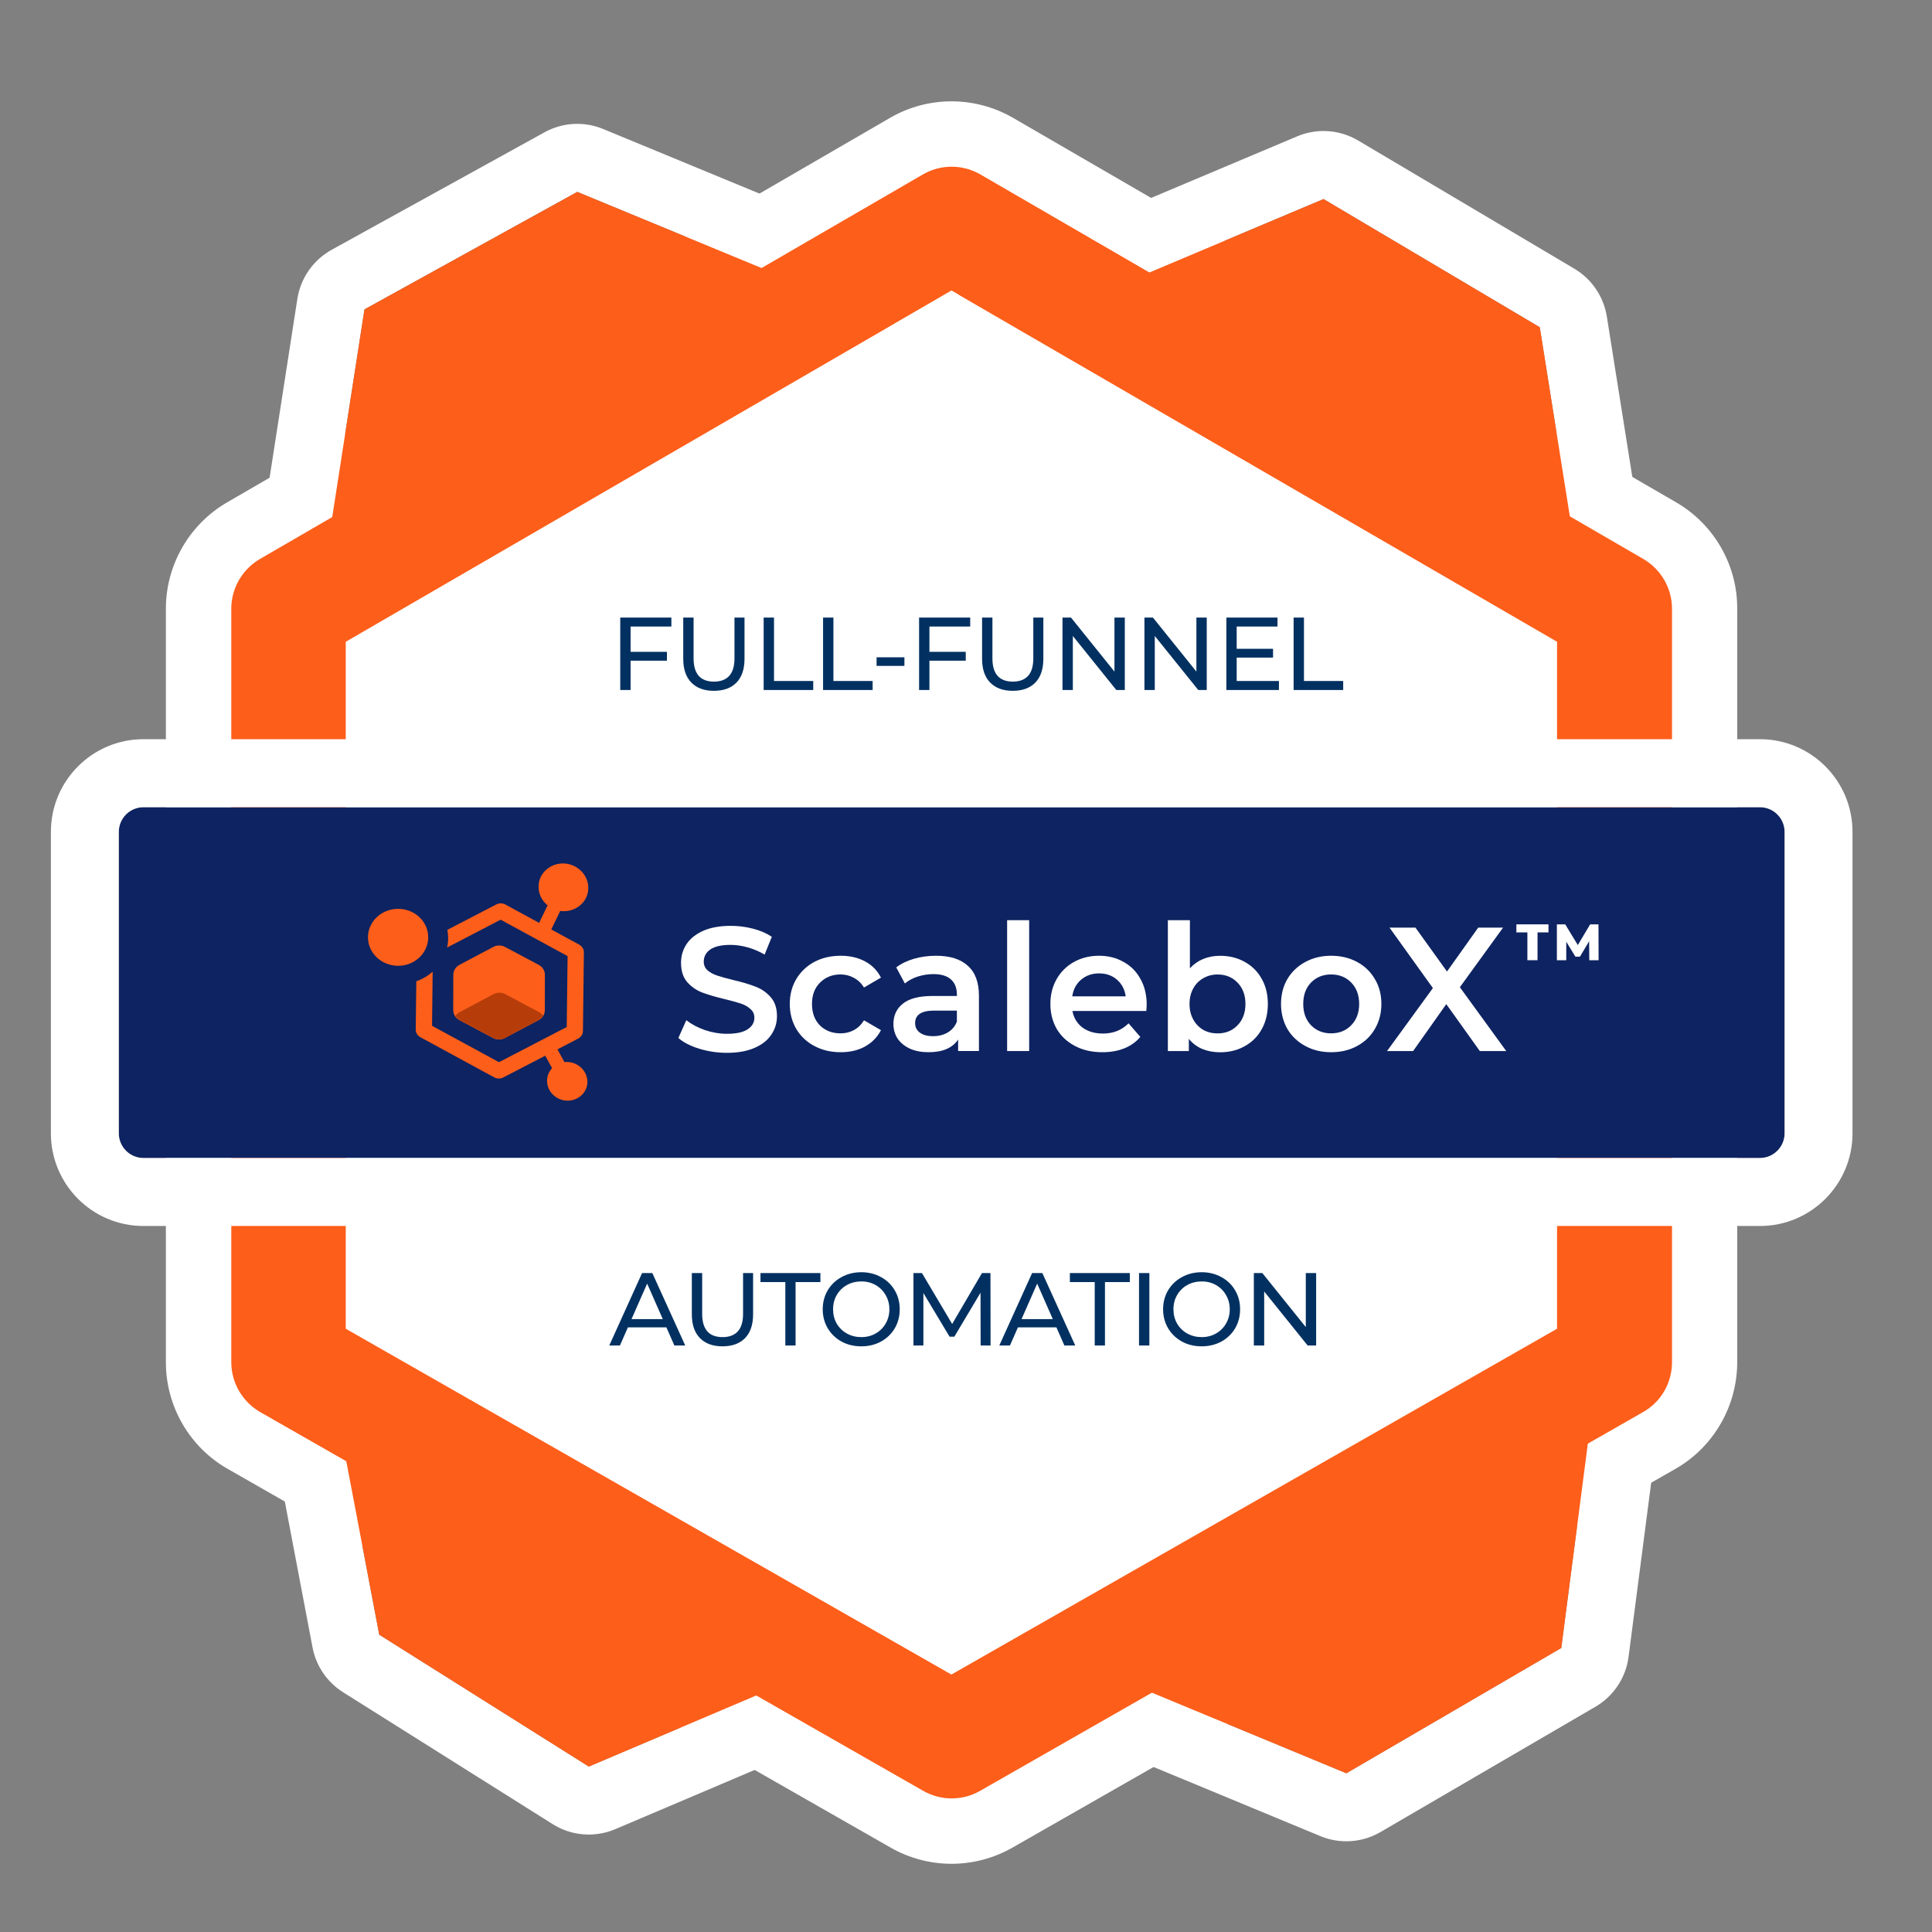
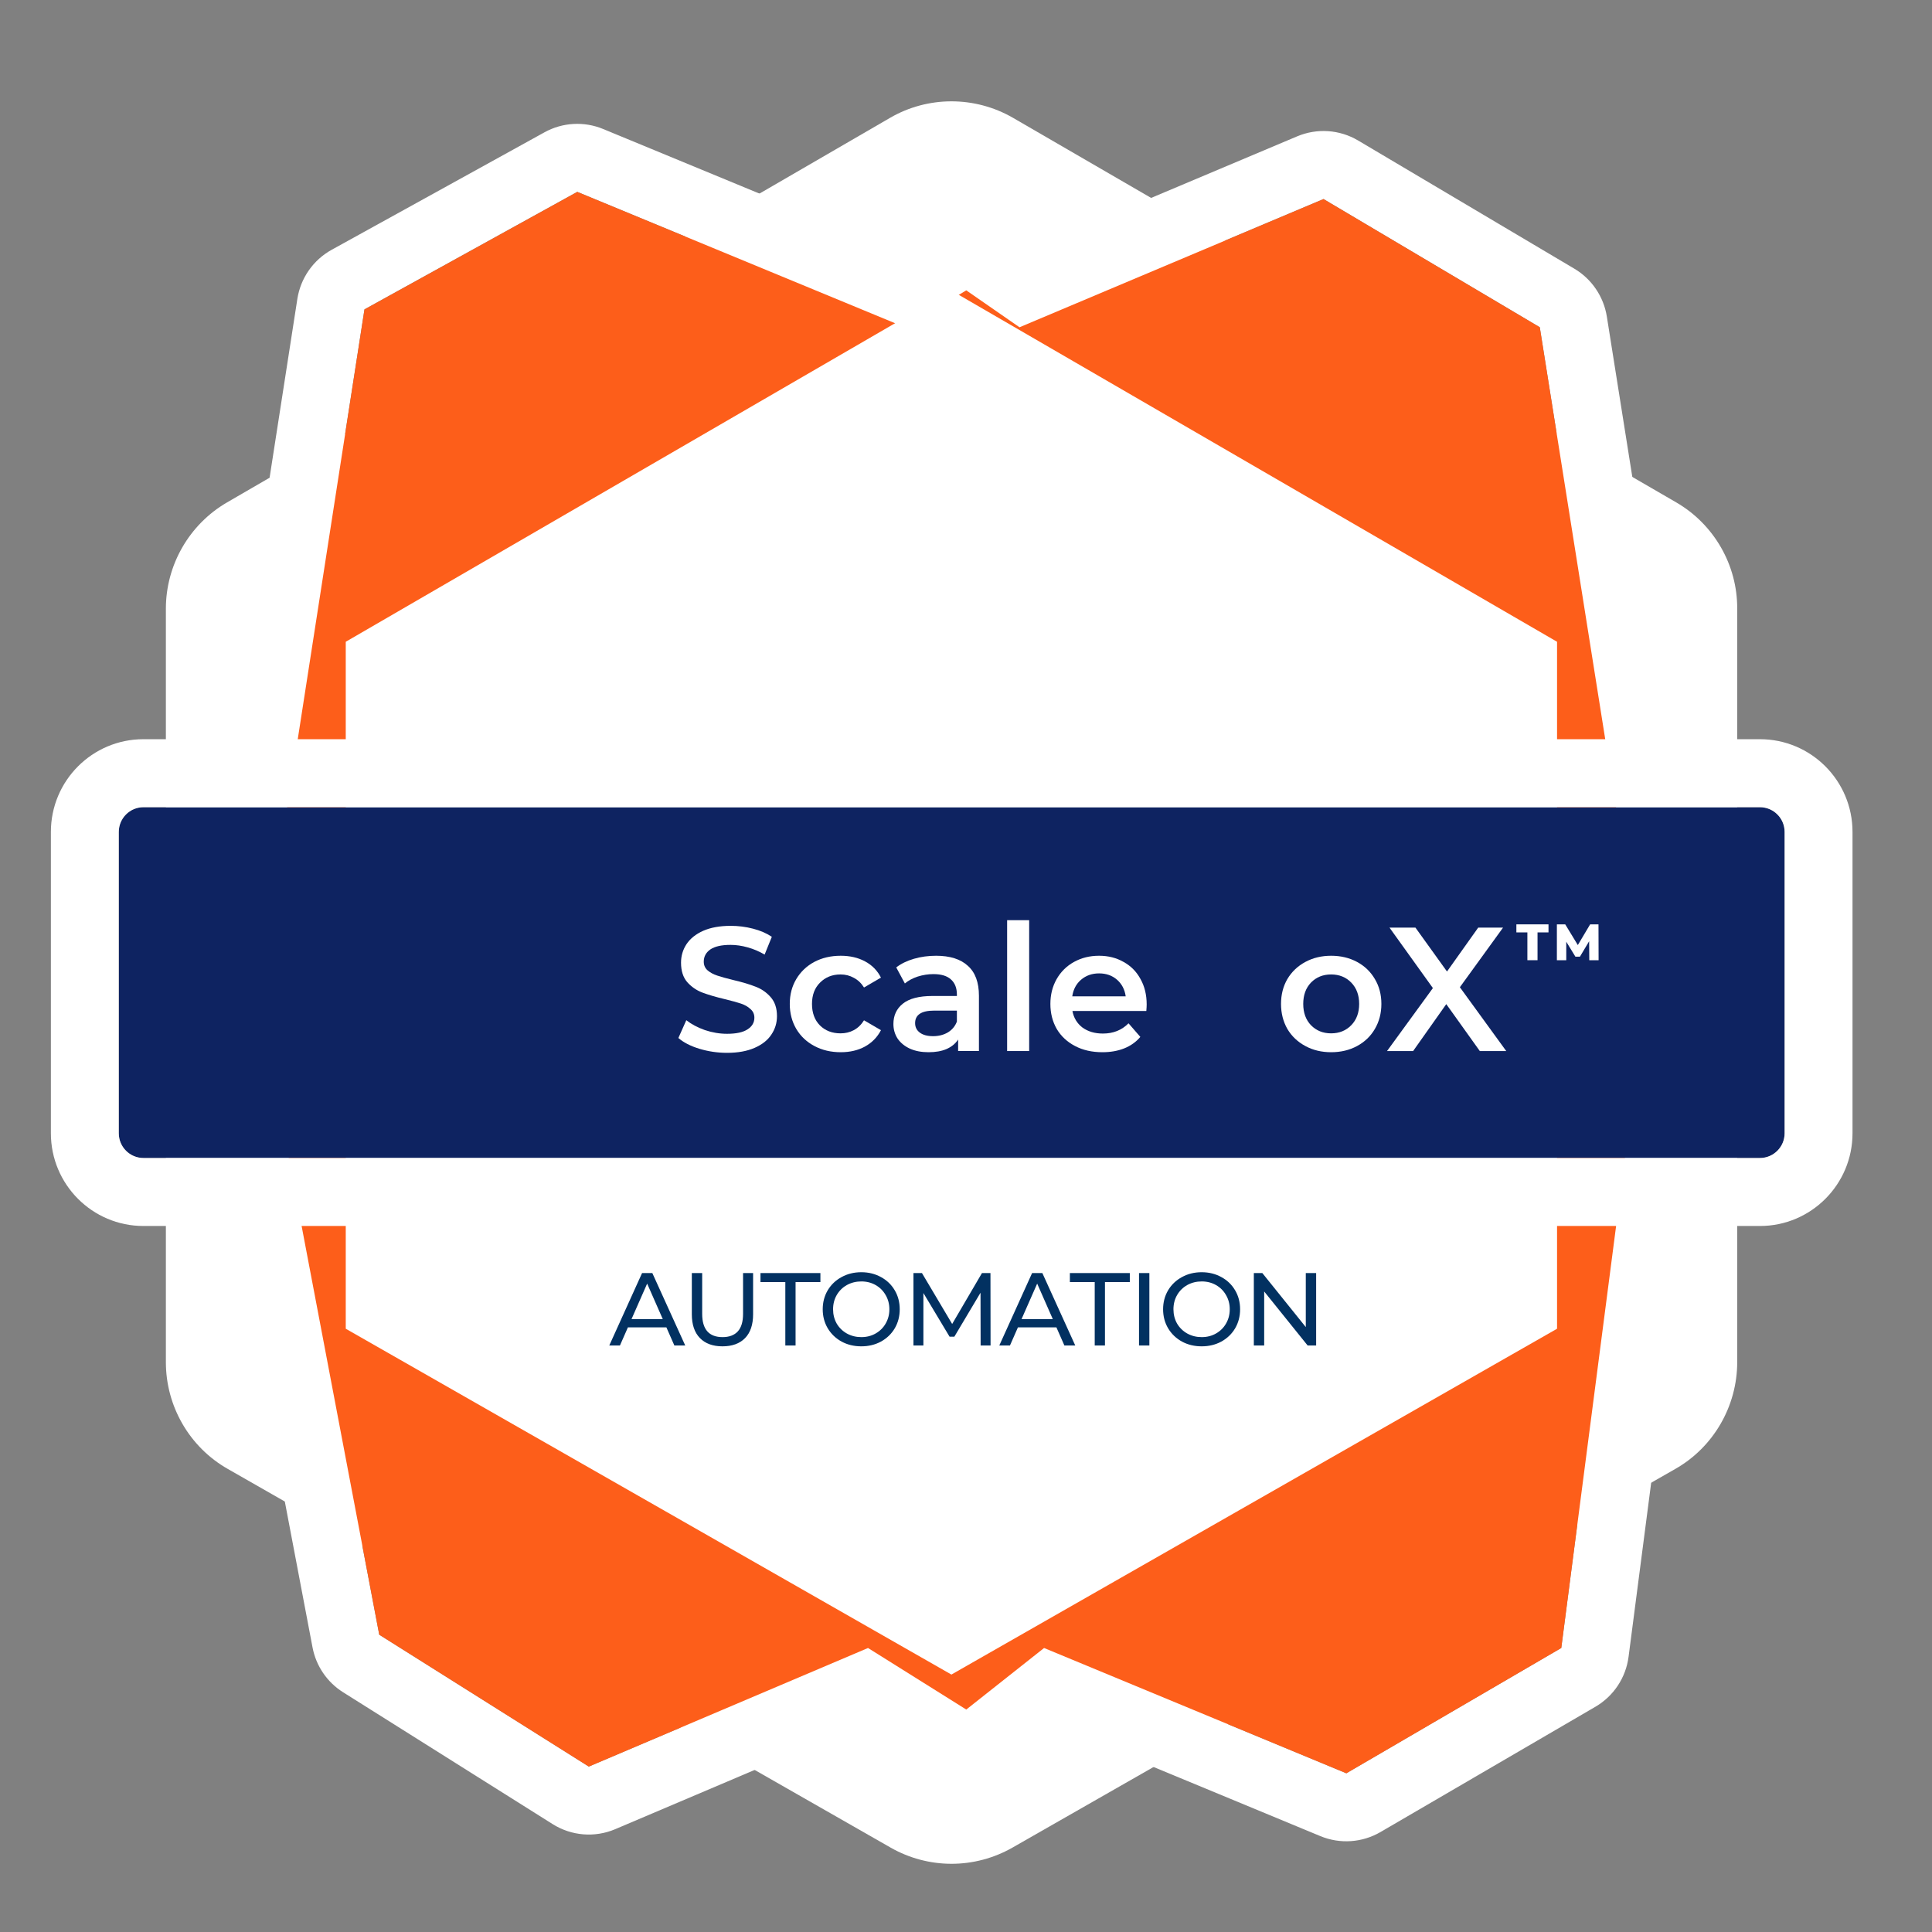
<svg xmlns="http://www.w3.org/2000/svg" width="56" height="56" viewBox="0 0 56 56" fill="none">
  <rect x="0" y="0" width="56" height="56" fill="#808080" stroke="none" />
  <g clip-path="url(#clip0_8037_18584)">
    <g clip-path="url(#clip1_8037_18584)">
      <path fill-rule="evenodd" clip-rule="evenodd" d="M26.995 6.724C27.657 6.326 28.492 6.353 29.127 6.794L29.782 7.248L37.599 3.952C38.173 3.71 38.828 3.754 39.365 4.072L45.633 7.788C46.137 8.087 46.482 8.595 46.575 9.175L49.653 28.554C49.682 28.74 49.685 28.93 49.661 29.118L47.205 48.021C47.127 48.628 46.772 49.163 46.244 49.471L40.014 53.103C39.484 53.412 38.839 53.456 38.272 53.221L30.576 50.031L29.227 51.098C28.574 51.614 27.669 51.663 26.964 51.222L24.984 49.982L17.834 53.019C17.242 53.271 16.564 53.216 16.019 52.873L9.945 49.051C9.482 48.76 9.161 48.289 9.059 47.751L5.541 29.232C5.499 29.011 5.495 28.783 5.53 28.561L8.619 8.664C8.713 8.061 9.08 7.535 9.614 7.24L15.782 3.835C16.305 3.546 16.93 3.511 17.482 3.739L26.063 7.284L26.995 6.724ZM26.227 9.485L16.732 5.561L10.564 8.967L7.474 28.863L10.992 47.382L17.066 51.204L25.159 47.767L28.007 49.55L30.262 47.767L39.025 51.399L45.254 47.767L47.709 28.863L44.631 9.485L38.363 5.769L29.55 9.485L28.007 8.415L26.227 9.485Z" fill="white" />
      <path d="M48.586 14.562L29.362 3.415C28.26 2.778 26.896 2.778 25.8 3.415L6.582 14.562C5.486 15.198 4.808 16.377 4.808 17.643V39.483C4.808 40.761 5.493 41.947 6.601 42.577L25.819 53.556C26.354 53.861 26.964 54.023 27.581 54.023C28.197 54.023 28.808 53.861 29.343 53.556L48.561 42.577C49.669 41.947 50.354 40.755 50.354 39.483V17.643C50.36 16.377 49.682 15.198 48.586 14.562Z" fill="white" />
      <path d="M26.228 9.486L28.008 8.416L29.551 9.486L38.363 5.77L44.632 9.486L47.71 28.865L45.255 47.768L39.025 51.4L30.263 47.768L28.008 49.552L25.16 47.768L17.067 51.206L10.993 47.383L7.475 28.865L10.565 8.968L16.733 5.562L26.228 9.486Z" fill="#FD5E1A" />
-       <path d="M27.584 52.128C27.297 52.128 27.017 52.053 26.762 51.91L7.544 40.931C7.027 40.632 6.704 40.083 6.704 39.484V17.645C6.704 17.052 7.021 16.503 7.532 16.204L26.749 5.057C27.266 4.757 27.901 4.757 28.418 5.057L47.636 16.204C48.146 16.503 48.464 17.052 48.464 17.645V39.484C48.464 40.083 48.146 40.638 47.623 40.931L28.406 51.91C28.157 52.053 27.87 52.128 27.584 52.128ZM10.029 38.517L27.584 48.541L45.139 38.517V18.605L27.584 8.425L10.029 18.605V38.517Z" fill="#FD5E1A" />
      <path d="M10.022 38.514L27.577 48.538L45.132 38.514V18.602L27.577 8.422L10.022 18.602V38.514Z" fill="white" />
-       <path d="M18.278 18.161V18.893H19.331V19.151H18.278V20H17.978V17.9H19.46V18.161H18.278ZM20.692 20.024C20.412 20.024 20.194 19.944 20.038 19.784C19.882 19.624 19.804 19.394 19.804 19.094V17.9H20.104V19.082C20.104 19.532 20.301 19.757 20.695 19.757C20.887 19.757 21.034 19.702 21.136 19.592C21.238 19.48 21.289 19.31 21.289 19.082V17.9H21.58V19.094C21.58 19.396 21.502 19.627 21.346 19.787C21.19 19.945 20.972 20.024 20.692 20.024ZM22.135 17.9H22.435V19.739H23.572V20H22.135V17.9ZM23.857 17.9H24.157V19.739H25.294V20H23.857V17.9ZM25.408 19.052H26.215V19.301H25.408V19.052ZM26.94 18.161V18.893H27.993V19.151H26.94V20H26.64V17.9H28.122V18.161H26.94ZM29.354 20.024C29.074 20.024 28.856 19.944 28.7 19.784C28.544 19.624 28.466 19.394 28.466 19.094V17.9H28.766V19.082C28.766 19.532 28.963 19.757 29.357 19.757C29.549 19.757 29.696 19.702 29.798 19.592C29.9 19.48 29.951 19.31 29.951 19.082V17.9H30.242V19.094C30.242 19.396 30.164 19.627 30.008 19.787C29.852 19.945 29.634 20.024 29.354 20.024ZM32.603 17.9V20H32.357L31.097 18.434V20H30.797V17.9H31.043L32.303 19.466V17.9H32.603ZM34.978 17.9V20H34.732L33.472 18.434V20H33.172V17.9H33.418L34.678 19.466V17.9H34.978ZM37.071 19.739V20H35.547V17.9H37.029V18.161H35.846V18.806H36.9V19.061H35.846V19.739H37.071ZM37.496 17.9H37.796V19.739H38.933V20H37.496V17.9Z" fill="#023161" />
      <path d="M19.316 38.475H18.2L17.969 39H17.66L18.611 36.9H18.908L19.862 39H19.547L19.316 38.475ZM19.211 38.235L18.758 37.206L18.305 38.235H19.211ZM20.941 39.024C20.661 39.024 20.443 38.944 20.287 38.784C20.131 38.624 20.053 38.394 20.053 38.094V36.9H20.353V38.082C20.353 38.532 20.55 38.757 20.944 38.757C21.136 38.757 21.283 38.702 21.385 38.592C21.487 38.48 21.538 38.31 21.538 38.082V36.9H21.829V38.094C21.829 38.396 21.751 38.627 21.595 38.787C21.439 38.945 21.221 39.024 20.941 39.024ZM22.763 37.161H22.043V36.9H23.78V37.161H23.06V39H22.763V37.161ZM24.966 39.024C24.754 39.024 24.563 38.978 24.393 38.886C24.223 38.792 24.089 38.663 23.991 38.499C23.895 38.335 23.847 38.152 23.847 37.95C23.847 37.748 23.895 37.565 23.991 37.401C24.089 37.237 24.223 37.109 24.393 37.017C24.563 36.923 24.754 36.876 24.966 36.876C25.176 36.876 25.366 36.923 25.536 37.017C25.706 37.109 25.839 37.237 25.935 37.401C26.031 37.563 26.079 37.746 26.079 37.95C26.079 38.154 26.031 38.338 25.935 38.502C25.839 38.664 25.706 38.792 25.536 38.886C25.366 38.978 25.176 39.024 24.966 39.024ZM24.966 38.757C25.12 38.757 25.258 38.722 25.38 38.652C25.504 38.582 25.601 38.486 25.671 38.364C25.743 38.24 25.779 38.102 25.779 37.95C25.779 37.798 25.743 37.661 25.671 37.539C25.601 37.415 25.504 37.318 25.38 37.248C25.258 37.178 25.12 37.143 24.966 37.143C24.812 37.143 24.672 37.178 24.546 37.248C24.422 37.318 24.324 37.415 24.252 37.539C24.182 37.661 24.147 37.798 24.147 37.95C24.147 38.102 24.182 38.24 24.252 38.364C24.324 38.486 24.422 38.582 24.546 38.652C24.672 38.722 24.812 38.757 24.966 38.757ZM28.424 39L28.421 37.47L27.662 38.745H27.524L26.765 37.479V39H26.477V36.9H26.723L27.599 38.376L28.463 36.9H28.709L28.712 39H28.424ZM30.621 38.475H29.505L29.274 39H28.965L29.916 36.9H30.213L31.167 39H30.852L30.621 38.475ZM30.516 38.235L30.063 37.206L29.61 38.235H30.516ZM31.731 37.161H31.011V36.9H32.748V37.161H32.028V39H31.731V37.161ZM33.015 36.9H33.315V39H33.015V36.9ZM34.832 39.024C34.62 39.024 34.429 38.978 34.259 38.886C34.089 38.792 33.955 38.663 33.857 38.499C33.761 38.335 33.713 38.152 33.713 37.95C33.713 37.748 33.761 37.565 33.857 37.401C33.955 37.237 34.089 37.109 34.259 37.017C34.429 36.923 34.62 36.876 34.832 36.876C35.042 36.876 35.232 36.923 35.402 37.017C35.572 37.109 35.705 37.237 35.801 37.401C35.897 37.563 35.945 37.746 35.945 37.95C35.945 38.154 35.897 38.338 35.801 38.502C35.705 38.664 35.572 38.792 35.402 38.886C35.232 38.978 35.042 39.024 34.832 39.024ZM34.832 38.757C34.986 38.757 35.124 38.722 35.246 38.652C35.37 38.582 35.467 38.486 35.537 38.364C35.609 38.24 35.645 38.102 35.645 37.95C35.645 37.798 35.609 37.661 35.537 37.539C35.467 37.415 35.37 37.318 35.246 37.248C35.124 37.178 34.986 37.143 34.832 37.143C34.678 37.143 34.538 37.178 34.412 37.248C34.288 37.318 34.19 37.415 34.118 37.539C34.048 37.661 34.013 37.798 34.013 37.95C34.013 38.102 34.048 38.24 34.118 38.364C34.19 38.486 34.288 38.582 34.412 38.652C34.538 38.722 34.678 38.757 34.832 38.757ZM38.149 36.9V39H37.903L36.643 37.434V39H36.343V36.9H36.589L37.849 38.466V36.9H38.149Z" fill="#023161" />
      <path d="M3.443 24.115C3.443 23.719 3.764 23.398 4.159 23.398H51.013C51.408 23.398 51.728 23.719 51.728 24.115V32.849C51.728 33.245 51.408 33.566 51.013 33.566H4.159C3.764 33.566 3.443 33.245 3.443 32.849V24.115Z" fill="#0E2361" />
      <path d="M21.074 30.517C20.798 30.517 20.53 30.477 20.271 30.399C20.016 30.321 19.813 30.217 19.663 30.087L19.893 29.571C20.04 29.687 20.219 29.782 20.43 29.857C20.645 29.929 20.859 29.965 21.074 29.965C21.34 29.965 21.538 29.922 21.667 29.837C21.8 29.752 21.866 29.639 21.866 29.499C21.866 29.397 21.829 29.314 21.754 29.249C21.682 29.181 21.59 29.128 21.478 29.09C21.365 29.053 21.212 29.01 21.018 28.963C20.745 28.898 20.524 28.833 20.353 28.768C20.186 28.704 20.041 28.603 19.919 28.467C19.799 28.327 19.74 28.14 19.74 27.904C19.74 27.707 19.793 27.528 19.898 27.368C20.007 27.204 20.169 27.075 20.384 26.979C20.602 26.884 20.868 26.836 21.181 26.836C21.399 26.836 21.614 26.863 21.826 26.918C22.037 26.972 22.219 27.051 22.372 27.153L22.163 27.669C22.006 27.577 21.843 27.507 21.672 27.46C21.502 27.412 21.336 27.388 21.176 27.388C20.914 27.388 20.718 27.432 20.588 27.521C20.462 27.61 20.399 27.727 20.399 27.874C20.399 27.976 20.435 28.059 20.507 28.124C20.582 28.189 20.675 28.24 20.788 28.277C20.9 28.315 21.054 28.358 21.248 28.405C21.514 28.467 21.732 28.532 21.902 28.6C22.073 28.664 22.217 28.765 22.337 28.901C22.459 29.038 22.521 29.222 22.521 29.453C22.521 29.651 22.466 29.83 22.357 29.99C22.252 30.15 22.09 30.278 21.872 30.373C21.653 30.469 21.388 30.517 21.074 30.517Z" fill="white" />
      <path d="M24.369 30.499C24.086 30.499 23.832 30.44 23.607 30.32C23.382 30.201 23.207 30.036 23.081 29.825C22.955 29.61 22.892 29.368 22.892 29.099C22.892 28.829 22.955 28.589 23.081 28.378C23.207 28.167 23.381 28.001 23.602 27.882C23.827 27.763 24.083 27.703 24.369 27.703C24.638 27.703 24.873 27.758 25.075 27.867C25.279 27.976 25.432 28.133 25.535 28.337L25.044 28.623C24.965 28.497 24.867 28.404 24.747 28.342C24.631 28.277 24.504 28.245 24.364 28.245C24.125 28.245 23.928 28.323 23.771 28.48C23.614 28.634 23.536 28.84 23.536 29.099C23.536 29.358 23.612 29.566 23.766 29.722C23.922 29.876 24.122 29.952 24.364 29.952C24.504 29.952 24.631 29.922 24.747 29.86C24.867 29.796 24.965 29.7 25.044 29.574L25.535 29.86C25.429 30.065 25.274 30.223 25.069 30.336C24.868 30.445 24.635 30.499 24.369 30.499Z" fill="white" />
      <path d="M27.133 27.703C27.535 27.703 27.842 27.8 28.053 27.994C28.268 28.185 28.375 28.475 28.375 28.864V30.464H27.772V30.131C27.694 30.251 27.581 30.343 27.435 30.407C27.291 30.469 27.118 30.499 26.913 30.499C26.709 30.499 26.53 30.465 26.377 30.397C26.223 30.326 26.104 30.229 26.019 30.106C25.937 29.98 25.896 29.838 25.896 29.681C25.896 29.436 25.986 29.24 26.167 29.094C26.351 28.944 26.639 28.869 27.031 28.869H27.736V28.828C27.736 28.637 27.678 28.49 27.562 28.388C27.45 28.286 27.281 28.235 27.056 28.235C26.903 28.235 26.751 28.259 26.601 28.306C26.455 28.354 26.33 28.421 26.228 28.506L25.978 28.041C26.121 27.931 26.293 27.848 26.494 27.79C26.695 27.732 26.908 27.703 27.133 27.703ZM27.046 30.034C27.206 30.034 27.348 29.998 27.471 29.927C27.596 29.852 27.685 29.746 27.736 29.61V29.293H27.077C26.709 29.293 26.525 29.414 26.525 29.656C26.525 29.772 26.571 29.864 26.663 29.932C26.755 30 26.883 30.034 27.046 30.034Z" fill="white" />
      <path d="M29.192 26.672H29.831V30.465H29.192V26.672Z" fill="white" />
      <path d="M33.237 29.114C33.237 29.158 33.234 29.221 33.227 29.303H31.085C31.122 29.504 31.22 29.665 31.376 29.784C31.536 29.9 31.734 29.958 31.969 29.958C32.269 29.958 32.516 29.859 32.711 29.661L33.053 30.055C32.93 30.201 32.775 30.312 32.588 30.387C32.4 30.462 32.189 30.499 31.954 30.499C31.654 30.499 31.39 30.44 31.162 30.32C30.933 30.201 30.756 30.036 30.63 29.825C30.507 29.61 30.446 29.368 30.446 29.099C30.446 28.833 30.506 28.594 30.625 28.383C30.747 28.168 30.916 28.001 31.131 27.882C31.346 27.763 31.587 27.703 31.857 27.703C32.123 27.703 32.359 27.763 32.567 27.882C32.779 27.998 32.942 28.163 33.058 28.378C33.177 28.589 33.237 28.835 33.237 29.114ZM31.857 28.214C31.652 28.214 31.478 28.276 31.335 28.398C31.195 28.518 31.11 28.678 31.08 28.879H32.629C32.601 28.681 32.518 28.521 32.378 28.398C32.238 28.276 32.065 28.214 31.857 28.214Z" fill="white" />
-       <path d="M35.364 27.704C35.63 27.704 35.866 27.762 36.074 27.878C36.286 27.994 36.451 28.158 36.57 28.369C36.69 28.58 36.749 28.824 36.749 29.1C36.749 29.376 36.69 29.622 36.57 29.836C36.451 30.048 36.286 30.211 36.074 30.327C35.866 30.443 35.63 30.501 35.364 30.501C35.176 30.501 35.004 30.468 34.847 30.404C34.694 30.339 34.565 30.242 34.459 30.112V30.465H33.851V26.672H34.49V28.067C34.599 27.948 34.726 27.858 34.873 27.797C35.023 27.735 35.187 27.704 35.364 27.704ZM35.292 29.954C35.527 29.954 35.72 29.875 35.87 29.719C36.023 29.562 36.1 29.356 36.1 29.1C36.1 28.845 36.023 28.638 35.87 28.482C35.72 28.325 35.527 28.246 35.292 28.246C35.139 28.246 35.001 28.282 34.878 28.354C34.755 28.422 34.658 28.521 34.587 28.65C34.515 28.78 34.479 28.93 34.479 29.1C34.479 29.27 34.515 29.421 34.587 29.55C34.658 29.68 34.755 29.78 34.878 29.852C35.001 29.92 35.139 29.954 35.292 29.954Z" fill="white" />
      <path d="M38.583 30.499C38.307 30.499 38.058 30.44 37.837 30.32C37.615 30.201 37.441 30.036 37.315 29.825C37.193 29.61 37.131 29.368 37.131 29.099C37.131 28.829 37.193 28.589 37.315 28.378C37.441 28.167 37.615 28.001 37.837 27.882C38.058 27.763 38.307 27.703 38.583 27.703C38.863 27.703 39.113 27.763 39.335 27.882C39.556 28.001 39.728 28.167 39.851 28.378C39.977 28.589 40.04 28.829 40.04 29.099C40.04 29.368 39.977 29.61 39.851 29.825C39.728 30.036 39.556 30.201 39.335 30.32C39.113 30.44 38.863 30.499 38.583 30.499ZM38.583 29.952C38.818 29.952 39.013 29.874 39.166 29.717C39.319 29.561 39.396 29.354 39.396 29.099C39.396 28.843 39.319 28.637 39.166 28.48C39.013 28.323 38.818 28.245 38.583 28.245C38.348 28.245 38.154 28.323 38 28.48C37.85 28.637 37.775 28.843 37.775 29.099C37.775 29.354 37.85 29.561 38 29.717C38.154 29.874 38.348 29.952 38.583 29.952Z" fill="white" />
      <path d="M42.893 30.465L41.921 29.105L40.96 30.465H40.204L41.533 28.64L40.275 26.887H41.027L41.942 28.16L42.847 26.887H43.567L42.315 28.615L43.659 30.465H42.893Z" fill="white" />
      <path d="M44.272 27.026H43.953V26.793H44.884V27.026H44.566V27.832H44.272V27.026Z" fill="white" />
      <path d="M46.066 27.832L46.062 27.282L45.795 27.73H45.664L45.399 27.296V27.832H45.127V26.793H45.369L45.734 27.393L46.091 26.793H46.333L46.336 27.832H46.066Z" fill="white" />
      <path fill-rule="evenodd" clip-rule="evenodd" d="M4.158 21.426H51.012C52.494 21.426 53.696 22.629 53.696 24.114V32.848C53.696 34.332 52.494 35.536 51.012 35.536H4.158C2.676 35.536 1.475 34.332 1.475 32.848V24.114C1.475 22.629 2.676 21.426 4.158 21.426ZM4.158 23.397C3.763 23.397 3.443 23.718 3.443 24.114V32.848C3.443 33.243 3.763 33.565 4.158 33.565H51.012C51.407 33.565 51.728 33.243 51.728 32.848V24.114C51.728 23.718 51.407 23.397 51.012 23.397H4.158Z" fill="white" />
      <g clip-path="url(#clip2_8037_18584)">
        <path fill-rule="evenodd" clip-rule="evenodd" d="M17.053 25.739C17.054 25.492 16.919 25.261 16.695 25.131L16.688 25.127C16.471 25 16.198 24.994 15.974 25.111C15.751 25.228 15.612 25.45 15.61 25.691L15.61 25.699C15.609 25.909 15.706 26.107 15.872 26.242L15.627 26.75L14.649 26.218C14.568 26.174 14.468 26.173 14.385 26.216L12.967 26.952C12.982 27.029 12.99 27.108 12.99 27.189C12.99 27.284 12.979 27.375 12.96 27.464L14.512 26.658L16.452 27.713L16.427 29.768L15.45 30.276L14.463 30.788L13.488 30.258L12.523 29.733L12.541 28.166C12.405 28.286 12.245 28.381 12.067 28.443L12.05 29.84C12.049 29.933 12.1 30.018 12.185 30.064L14.325 31.228C14.407 31.273 14.507 31.273 14.589 31.23L15.804 30.6L16.003 30.962C15.911 31.059 15.858 31.186 15.857 31.32L15.857 31.327C15.856 31.527 15.965 31.714 16.146 31.82L16.152 31.823C16.329 31.926 16.55 31.931 16.731 31.836C16.912 31.741 17.025 31.561 17.026 31.366L17.026 31.359C17.027 31.159 16.917 30.972 16.736 30.866L16.73 30.863C16.618 30.798 16.488 30.772 16.361 30.786L16.158 30.416L16.757 30.105C16.843 30.061 16.896 29.976 16.897 29.884L16.924 27.606C16.926 27.514 16.874 27.428 16.79 27.382L15.979 26.941L16.239 26.403C16.391 26.425 16.549 26.4 16.689 26.327C16.912 26.21 17.052 25.989 17.053 25.747L17.053 25.739ZM12.412 27.168C12.412 27.624 12.022 27.994 11.54 27.994C11.057 27.994 10.666 27.624 10.666 27.168C10.666 26.712 11.057 26.343 11.54 26.343C12.022 26.343 12.412 26.712 12.412 27.168ZM14.637 27.447C14.532 27.391 14.404 27.391 14.299 27.447L13.804 27.709L13.316 27.968C13.207 28.026 13.14 28.135 13.139 28.253L13.138 28.767L13.137 29.282C13.137 29.4 13.204 29.509 13.313 29.567L13.8 29.826L14.294 30.088C14.399 30.144 14.527 30.144 14.632 30.088L15.127 29.826L15.615 29.567C15.724 29.509 15.792 29.4 15.792 29.282L15.793 28.767L15.794 28.253C15.794 28.135 15.727 28.026 15.618 27.968L15.131 27.709L14.637 27.447Z" fill="#FD5E1A" />
        <path fill-rule="evenodd" clip-rule="evenodd" d="M15.746 29.445C15.716 29.493 15.672 29.534 15.619 29.562L15.131 29.821L14.636 30.084C14.531 30.14 14.403 30.14 14.298 30.084L13.804 29.821L13.317 29.562C13.267 29.535 13.226 29.498 13.196 29.454C13.226 29.406 13.27 29.366 13.323 29.337L13.811 29.078L14.306 28.815C14.411 28.759 14.539 28.759 14.644 28.815L15.138 29.078L15.625 29.337C15.675 29.364 15.716 29.401 15.746 29.445Z" fill="#B63D0A" />
      </g>
    </g>
  </g>
  <defs>
    <clipPath id="clip0_8037_18584">
      <rect width="56" height="56" fill="white" />
    </clipPath>
    <clipPath id="clip1_8037_18584">
      <rect width="56" height="56" fill="white" />
    </clipPath>
    <clipPath id="clip2_8037_18584">
-       <rect width="6.389" height="7.14" fill="white" transform="translate(10.663 25)" />
-     </clipPath>
+       </clipPath>
  </defs>
</svg>